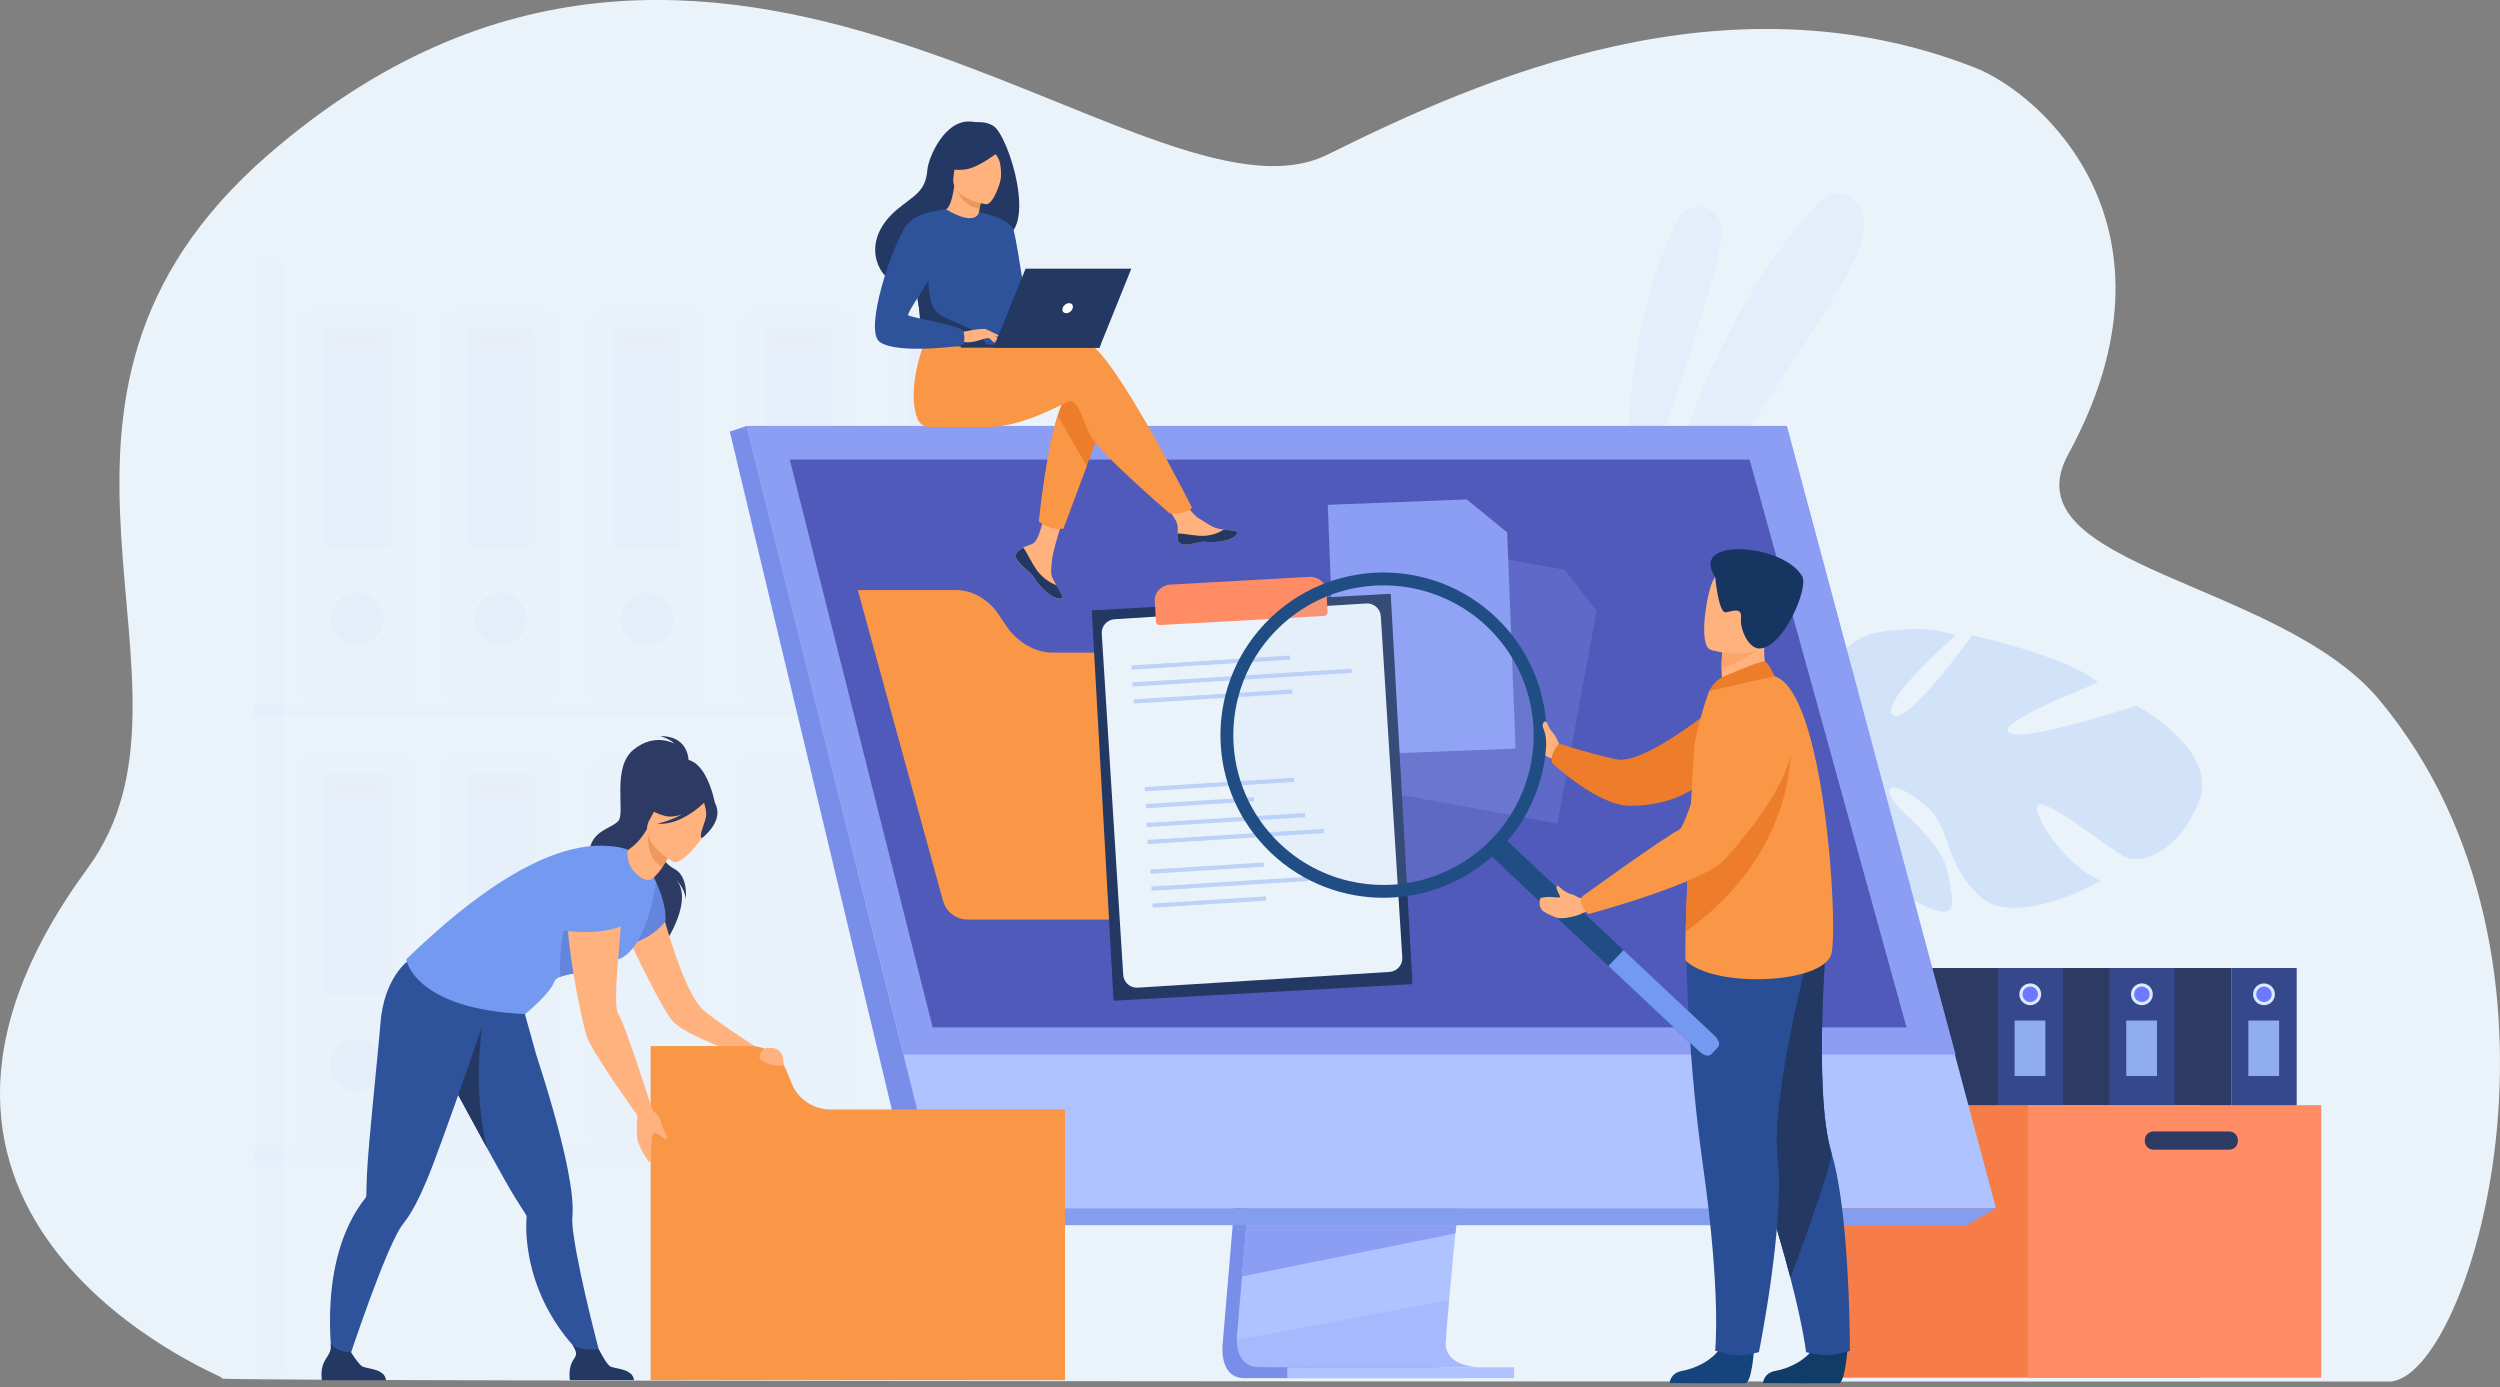
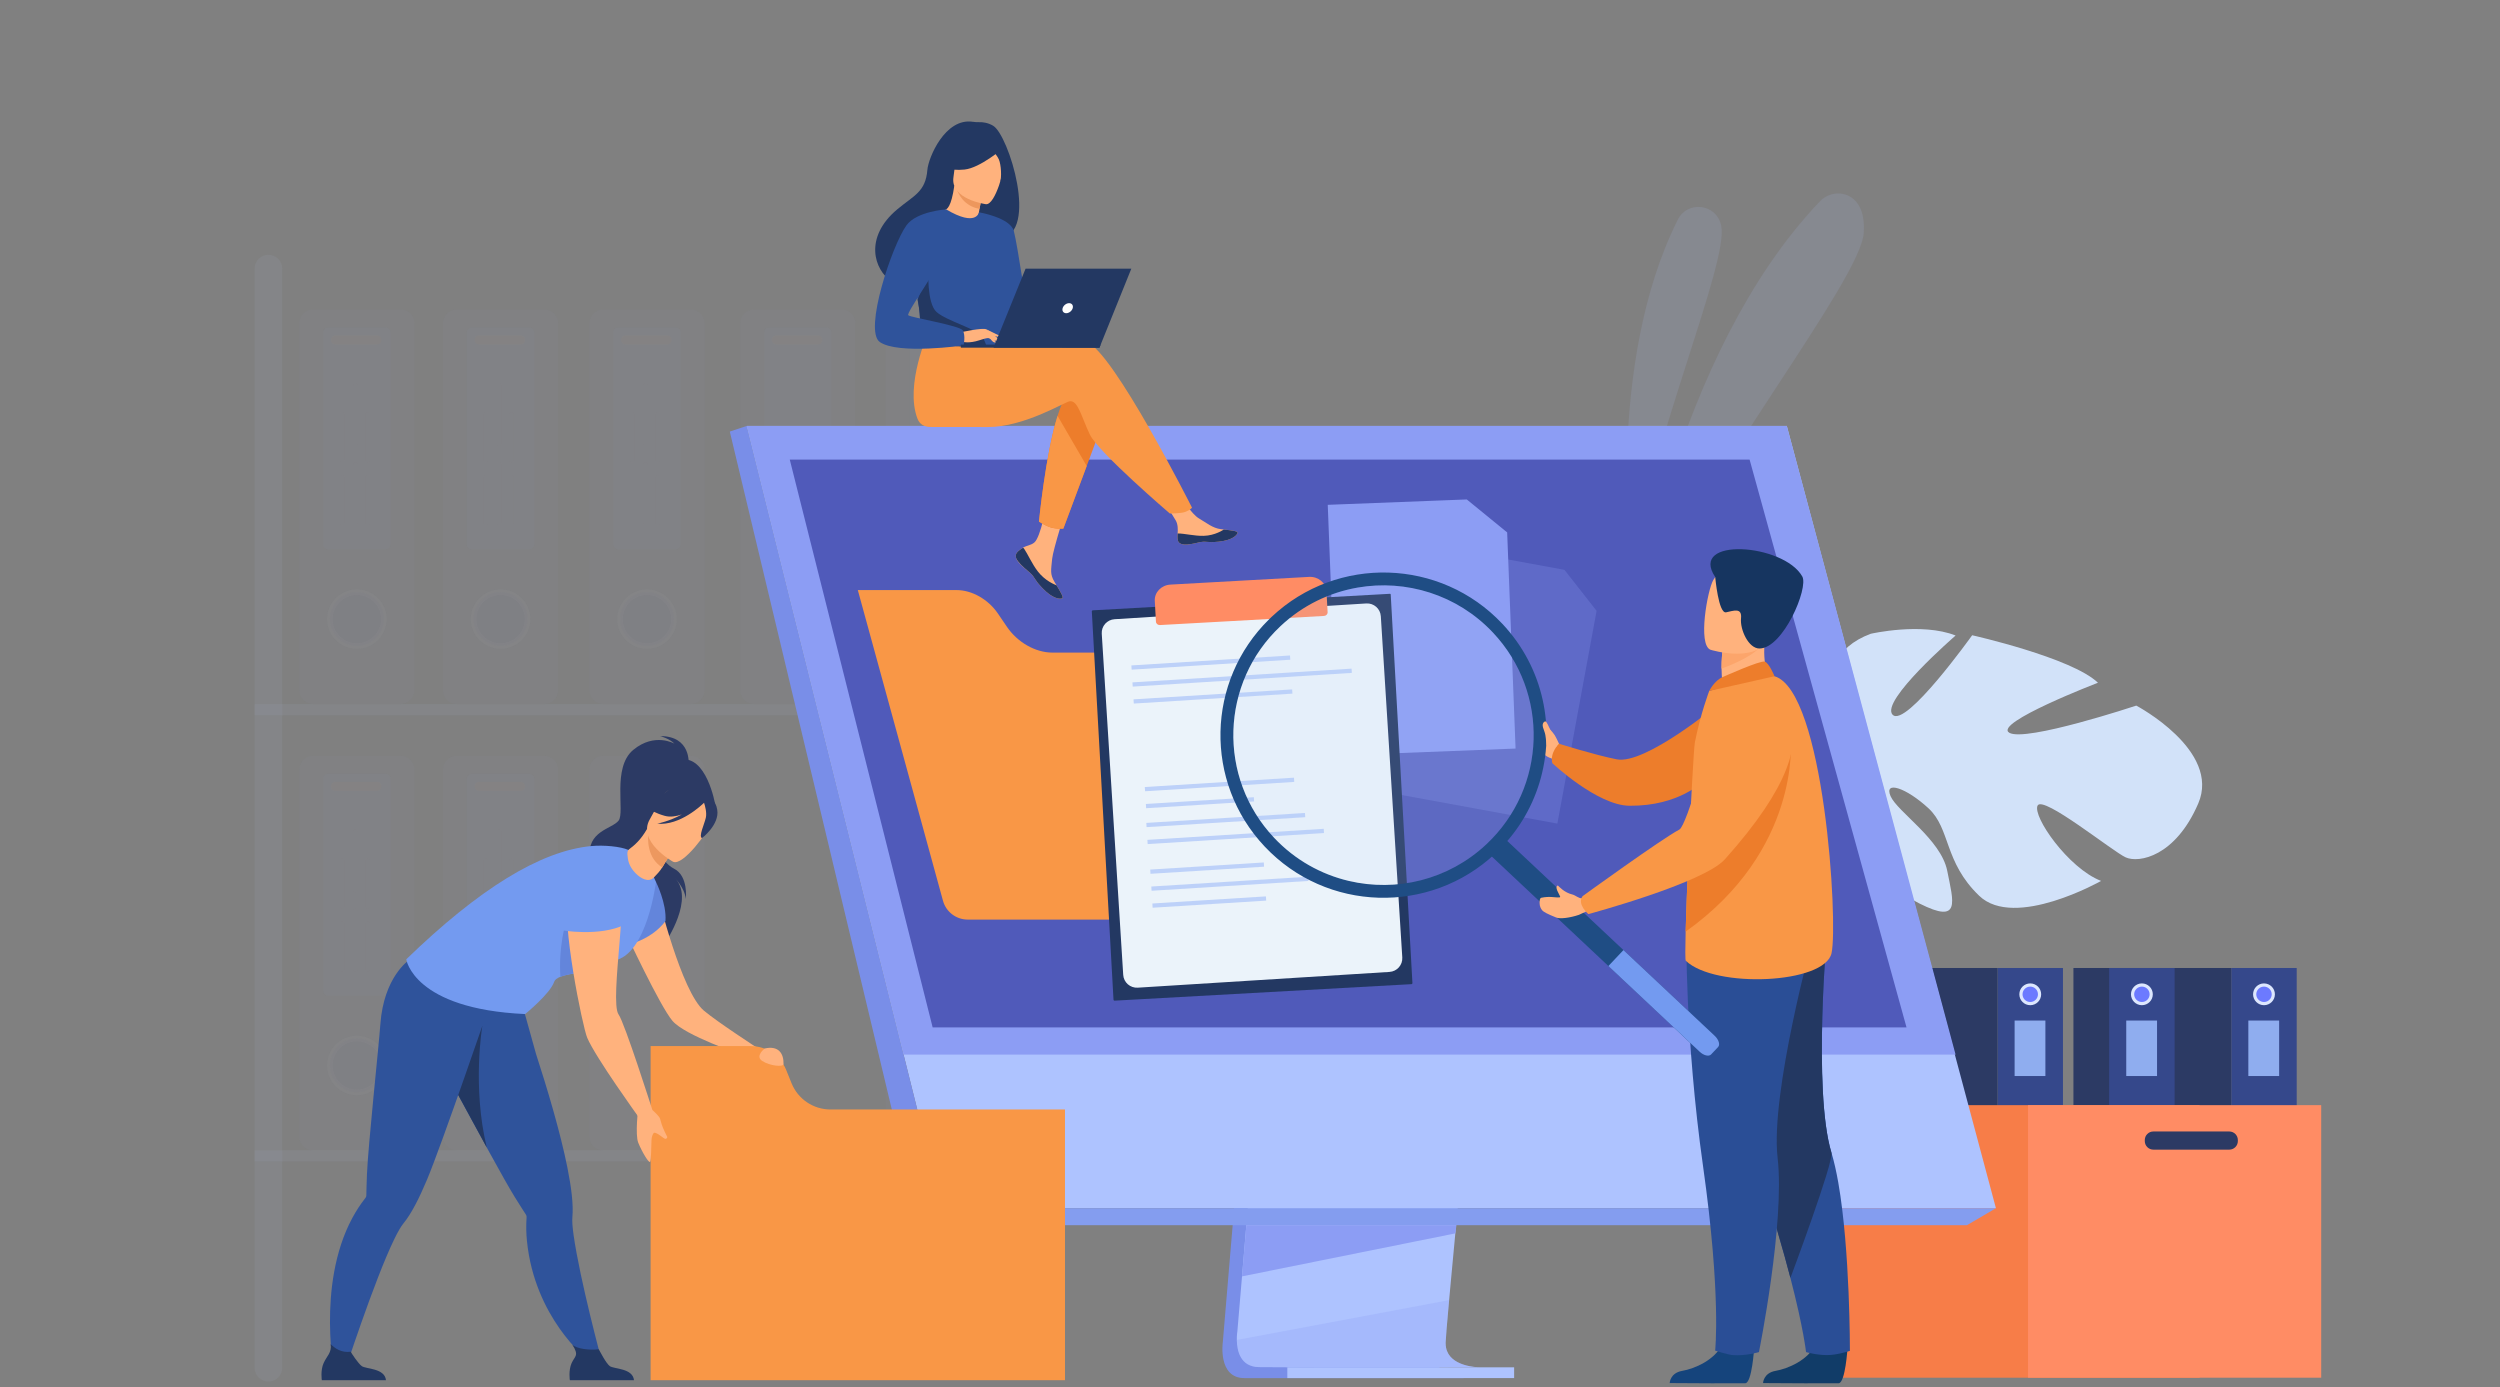
<svg xmlns="http://www.w3.org/2000/svg" width="620" height="344" viewBox="0 0 620 344" fill="none">
  <rect x="0" y="0" width="620" height="344" fill="#808080" stroke="none" />
  <g clip-path="url(#clip0)">
-     <path d="M592.42 342.625C558.876 342.625 55.306 342.745 55.022 341.871L54.974 341.761C54.974 341.761 54.927 341.653 54.927 341.598C54.741 341.163 -42.043 302.276 21.754 215.293C55.19 169.707 -4.5 99.914 66.566 38.331C177.927 -58.172 284.201 60.692 329.248 38.331C367.112 19.535 427.959 -7.398 489.723 16.753C506.693 23.391 543.445 56.679 512.926 112.661C497.677 140.633 565.342 143.88 590.096 173.6C644.001 238.323 612.48 342.625 592.42 342.625Z" fill="#EBF3FA" />
    <g opacity="0.5">
      <g opacity="0.5">
        <path opacity="0.5" d="M404.496 141.486C404.496 141.486 398.03 90.389 416.114 54.44C418.519 49.662 425.627 50.554 426.815 55.767C426.835 55.854 426.855 55.942 426.872 56.029C428.755 64.963 409.551 109.398 404.496 141.486Z" fill="#AEC3FF" />
      </g>
      <g opacity="0.5">
        <path opacity="0.5" d="M404.947 156.461C404.947 156.461 414.842 88.125 451.365 49.903C453.591 47.572 457.326 47.286 459.743 49.422C461.317 50.812 462.492 53.303 462.218 57.715C461.49 69.482 422.286 118.238 404.947 156.461Z" fill="#AEC3FF" />
      </g>
    </g>
    <g opacity="0.4">
      <g opacity="0.4">
        <g opacity="0.4">
          <path opacity="0.4" d="M77.667 174.608H99.336C101.244 174.608 102.79 173.066 102.79 171.163V80.188C102.79 78.285 101.244 76.743 99.336 76.743H77.667C75.76 76.743 74.213 78.285 74.213 80.188V171.166C74.216 173.066 75.76 174.608 77.667 174.608Z" fill="#8C9DF4" />
        </g>
        <g opacity="0.4">
          <path opacity="0.4" d="M95.2 153.501C95.2 149.811 92.2 146.821 88.503 146.821C84.803 146.821 81.806 149.813 81.806 153.501C81.806 157.192 84.806 160.181 88.503 160.181C92.203 160.181 95.2 157.192 95.2 153.501Z" fill="#505ABA" />
        </g>
        <g opacity="0.4">
          <path opacity="0.4" d="M88.503 160.928C84.419 160.928 81.096 157.613 81.096 153.539C81.096 149.465 84.419 146.15 88.503 146.15C92.587 146.15 95.91 149.465 95.91 153.539C95.91 157.613 92.587 160.928 88.503 160.928ZM88.503 147.568C85.2 147.568 82.514 150.247 82.514 153.542C82.514 156.837 85.2 159.516 88.503 159.516C91.806 159.516 94.492 156.837 94.492 153.542C94.492 150.247 91.806 147.568 88.503 147.568Z" fill="white" />
        </g>
        <g opacity="0.4">
          <path opacity="0.4" d="M81.407 136.233H95.591C96.296 136.233 96.866 135.662 96.866 134.961V82.494C96.866 81.791 96.294 81.222 95.591 81.222H81.407C80.702 81.222 80.132 81.793 80.132 82.494V134.958C80.132 135.662 80.702 136.233 81.407 136.233Z" fill="#AEC3FF" />
        </g>
        <g opacity="0.4">
          <path opacity="0.4" d="M83.109 85.419H93.551C94.11 85.419 94.567 84.966 94.567 84.405V84.225C94.567 83.664 94.113 83.21 93.551 83.21H83.109C82.549 83.21 82.092 83.664 82.092 84.225V84.405C82.092 84.966 82.547 85.419 83.109 85.419Z" fill="#F99746" />
        </g>
        <g opacity="0.4">
          <g opacity="0.4">
            <path opacity="0.4" d="M90.636 118.368V129.708C90.636 130.014 90.885 130.259 91.189 130.259C91.495 130.259 91.741 130.011 91.741 129.708V118.368C91.741 118.063 91.492 117.818 91.189 117.818C90.885 117.818 90.636 118.066 90.636 118.368Z" fill="#505ABA" />
          </g>
          <g opacity="0.4">
            <path opacity="0.4" d="M90.636 102.77V114.109C90.636 114.415 90.885 114.66 91.189 114.66C91.495 114.66 91.741 114.412 91.741 114.109V102.77C91.741 102.464 91.492 102.219 91.189 102.219C90.885 102.219 90.636 102.464 90.636 102.77Z" fill="#505ABA" />
          </g>
          <g opacity="0.4">
            <path opacity="0.4" d="M84.296 118.368V129.708C84.296 130.014 84.545 130.259 84.848 130.259C85.155 130.259 85.401 130.011 85.401 129.708V118.368C85.401 118.063 85.152 117.818 84.848 117.818C84.542 117.818 84.296 118.066 84.296 118.368Z" fill="#505ABA" />
          </g>
          <g opacity="0.4">
            <path opacity="0.4" d="M84.296 102.77V114.109C84.296 114.415 84.545 114.66 84.848 114.66C85.155 114.66 85.401 114.412 85.401 114.109V102.77C85.401 102.464 85.152 102.219 84.848 102.219C84.542 102.219 84.296 102.464 84.296 102.77Z" fill="#505ABA" />
          </g>
          <g opacity="0.4">
            <path opacity="0.4" d="M87.594 115.169V129.708C87.594 130.013 87.843 130.259 88.147 130.259C88.453 130.259 88.699 130.011 88.699 129.708V115.169C88.699 114.863 88.45 114.618 88.147 114.618C87.843 114.618 87.594 114.866 87.594 115.169Z" fill="#505ABA" />
          </g>
          <g opacity="0.4">
            <path opacity="0.4" d="M87.594 95.556V110.096C87.594 110.401 87.843 110.647 88.147 110.647C88.453 110.647 88.699 110.399 88.699 110.096V95.556C88.699 95.251 88.45 95.006 88.147 95.006C87.843 95.006 87.594 95.254 87.594 95.556Z" fill="#505ABA" />
          </g>
        </g>
      </g>
      <g opacity="0.4">
        <g opacity="0.4">
          <path opacity="0.4" d="M113.304 174.608H134.976C136.883 174.608 138.43 173.066 138.43 171.163V80.188C138.43 78.285 136.883 76.743 134.976 76.743H113.304C111.397 76.743 109.851 78.285 109.851 80.188V171.166C109.853 173.066 111.399 174.608 113.304 174.608Z" fill="#8C9DF4" />
        </g>
        <g opacity="0.4">
          <path opacity="0.4" d="M130.837 153.501C130.837 149.811 127.837 146.821 124.14 146.821C120.44 146.821 117.443 149.813 117.443 153.501C117.443 157.192 120.443 160.181 124.14 160.181C127.84 160.181 130.837 157.192 130.837 153.501Z" fill="#505ABA" />
        </g>
        <g opacity="0.4">
          <path opacity="0.4" d="M124.14 160.928C120.056 160.928 116.733 157.613 116.733 153.539C116.733 149.465 120.056 146.15 124.14 146.15C128.224 146.15 131.547 149.465 131.547 153.539C131.547 157.613 128.224 160.928 124.14 160.928ZM124.14 147.568C120.837 147.568 118.151 150.247 118.151 153.542C118.151 156.837 120.837 159.516 124.14 159.516C127.441 159.516 130.129 156.837 130.129 153.542C130.129 150.247 127.443 147.568 124.14 147.568Z" fill="white" />
        </g>
        <g opacity="0.4">
          <path opacity="0.4" d="M117.044 136.233H131.228C131.934 136.233 132.503 135.662 132.503 134.961V82.494C132.503 81.791 131.931 81.222 131.228 81.222H117.044C116.339 81.222 115.769 81.793 115.769 82.494V134.958C115.769 135.662 116.339 136.233 117.044 136.233Z" fill="#AEC3FF" />
        </g>
        <g opacity="0.4">
          <path opacity="0.4" d="M118.746 85.419H129.188C129.75 85.419 130.204 84.966 130.204 84.405V84.225C130.204 83.664 129.75 83.21 129.188 83.21H118.746C118.184 83.21 117.729 83.664 117.729 84.225V84.405C117.729 84.966 118.184 85.419 118.746 85.419Z" fill="#F99746" />
        </g>
        <g opacity="0.4">
          <g opacity="0.4">
            <path opacity="0.4" d="M126.274 118.368V129.708C126.274 130.014 126.522 130.259 126.826 130.259C127.132 130.259 127.378 130.011 127.378 129.708V118.368C127.378 118.063 127.129 117.818 126.826 117.818C126.522 117.818 126.274 118.066 126.274 118.368Z" fill="#505ABA" />
          </g>
          <g opacity="0.4">
            <path opacity="0.4" d="M126.274 102.77V114.109C126.274 114.415 126.522 114.66 126.826 114.66C127.132 114.66 127.378 114.412 127.378 114.109V102.77C127.378 102.464 127.129 102.219 126.826 102.219C126.522 102.219 126.274 102.464 126.274 102.77Z" fill="#505ABA" />
          </g>
          <g opacity="0.4">
            <path opacity="0.4" d="M119.933 118.368V129.708C119.933 130.014 120.182 130.259 120.485 130.259C120.792 130.259 121.038 130.011 121.038 129.708V118.368C121.038 118.063 120.789 117.818 120.485 117.818C120.179 117.818 119.933 118.066 119.933 118.368Z" fill="#505ABA" />
          </g>
          <g opacity="0.4">
            <path opacity="0.4" d="M119.933 102.77V114.109C119.933 114.415 120.182 114.66 120.485 114.66C120.792 114.66 121.038 114.412 121.038 114.109V102.77C121.038 102.464 120.789 102.219 120.485 102.219C120.179 102.219 119.933 102.464 119.933 102.77Z" fill="#505ABA" />
          </g>
          <g opacity="0.4">
            <path opacity="0.4" d="M123.231 115.169V129.708C123.231 130.013 123.48 130.259 123.784 130.259C124.09 130.259 124.336 130.011 124.336 129.708V115.169C124.336 114.863 124.087 114.618 123.784 114.618C123.48 114.618 123.231 114.866 123.231 115.169Z" fill="#505ABA" />
          </g>
          <g opacity="0.4">
            <path opacity="0.4" d="M123.231 95.556V110.096C123.231 110.401 123.48 110.647 123.784 110.647C124.09 110.647 124.336 110.399 124.336 110.096V95.556C124.336 95.251 124.087 95.006 123.784 95.006C123.48 95.006 123.231 95.254 123.231 95.556Z" fill="#505ABA" />
          </g>
        </g>
      </g>
      <g opacity="0.4">
        <g opacity="0.4">
          <path opacity="0.4" d="M149.622 174.608H171.293C173.201 174.608 174.747 173.066 174.747 171.163V80.188C174.747 78.285 173.201 76.743 171.293 76.743H149.622C147.714 76.743 146.168 78.285 146.168 80.188V171.166C146.17 173.066 147.717 174.608 149.622 174.608Z" fill="#8C9DF4" />
        </g>
        <g opacity="0.4">
          <path opacity="0.4" d="M167.157 153.501C167.157 149.811 164.157 146.821 160.46 146.821C156.76 146.821 153.763 149.813 153.763 153.501C153.763 157.192 156.763 160.181 160.46 160.181C164.157 160.181 167.157 157.192 167.157 153.501Z" fill="#505ABA" />
        </g>
        <g opacity="0.4">
          <path opacity="0.4" d="M160.457 160.928C156.374 160.928 153.05 157.613 153.05 153.539C153.05 149.465 156.374 146.15 160.457 146.15C164.541 146.15 167.864 149.465 167.864 153.539C167.864 157.613 164.541 160.928 160.457 160.928ZM160.457 147.568C157.154 147.568 154.468 150.247 154.468 153.542C154.468 156.837 157.154 159.516 160.457 159.516C163.761 159.516 166.446 156.837 166.446 153.542C166.446 150.247 163.761 147.568 160.457 147.568Z" fill="white" />
        </g>
        <g opacity="0.4">
          <path opacity="0.4" d="M153.362 136.233H167.546C168.251 136.233 168.821 135.662 168.821 134.961V82.494C168.821 81.791 168.248 81.222 167.546 81.222H153.362C152.656 81.222 152.086 81.793 152.086 82.494V134.958C152.086 135.662 152.659 136.233 153.362 136.233Z" fill="#AEC3FF" />
        </g>
        <g opacity="0.4">
          <path opacity="0.4" d="M155.063 85.419H165.505C166.065 85.419 166.522 84.966 166.522 84.405V84.225C166.522 83.664 166.067 83.21 165.505 83.21H155.063C154.501 83.21 154.047 83.664 154.047 84.225V84.405C154.049 84.966 154.504 85.419 155.063 85.419Z" fill="#F99746" />
        </g>
        <g opacity="0.4">
          <g opacity="0.4">
            <path opacity="0.4" d="M162.593 118.368V129.708C162.593 130.014 162.842 130.259 163.146 130.259C163.452 130.259 163.698 130.011 163.698 129.708V118.368C163.698 118.063 163.449 117.818 163.146 117.818C162.839 117.818 162.593 118.066 162.593 118.368Z" fill="#505ABA" />
          </g>
          <g opacity="0.4">
            <path opacity="0.4" d="M162.593 102.77V114.109C162.593 114.415 162.842 114.66 163.146 114.66C163.452 114.66 163.698 114.412 163.698 114.109V102.77C163.698 102.464 163.449 102.219 163.146 102.219C162.839 102.219 162.593 102.464 162.593 102.77Z" fill="#505ABA" />
          </g>
          <g opacity="0.4">
-             <path opacity="0.4" d="M156.251 118.368V129.708C156.251 130.014 156.499 130.259 156.803 130.259C157.109 130.259 157.355 130.011 157.355 129.708V118.368C157.355 118.063 157.107 117.818 156.803 117.818C156.499 117.818 156.251 118.066 156.251 118.368Z" fill="#505ABA" />
-           </g>
+             </g>
          <g opacity="0.4">
            <path opacity="0.4" d="M156.251 102.77V114.109C156.251 114.415 156.499 114.66 156.803 114.66C157.109 114.66 157.355 114.412 157.355 114.109V102.77C157.355 102.464 157.107 102.219 156.803 102.219C156.499 102.219 156.251 102.464 156.251 102.77Z" fill="#505ABA" />
          </g>
          <g opacity="0.4">
            <path opacity="0.4" d="M159.551 115.169V129.708C159.551 130.013 159.8 130.259 160.103 130.259C160.41 130.259 160.656 130.011 160.656 129.708V115.169C160.656 114.863 160.407 114.618 160.103 114.618C159.797 114.618 159.551 114.866 159.551 115.169Z" fill="#505ABA" />
          </g>
          <g opacity="0.4">
            <path opacity="0.4" d="M159.551 95.556V110.096C159.551 110.401 159.8 110.647 160.103 110.647C160.41 110.647 160.656 110.399 160.656 110.096V95.556C160.656 95.251 160.407 95.006 160.103 95.006C159.797 95.006 159.551 95.254 159.551 95.556Z" fill="#505ABA" />
          </g>
        </g>
      </g>
      <g opacity="0.4">
        <g opacity="0.4">
          <path opacity="0.4" d="M187.023 174.608H208.695C210.602 174.608 212.146 173.066 212.146 171.163V80.188C212.146 78.285 210.6 76.743 208.695 76.743H187.023C185.116 76.743 183.57 78.285 183.57 80.188V171.166C183.572 173.066 185.118 174.608 187.023 174.608Z" fill="#8C9DF4" />
        </g>
        <g opacity="0.4">
          <path opacity="0.4" d="M190.763 136.233H204.947C205.653 136.233 206.222 135.662 206.222 134.961V82.494C206.222 81.791 205.65 81.222 204.947 81.222H190.763C190.058 81.222 189.488 81.793 189.488 82.494V134.958C189.488 135.662 190.058 136.233 190.763 136.233Z" fill="#AEC3FF" />
        </g>
        <g opacity="0.4">
          <path opacity="0.4" d="M192.465 85.419H202.907C203.469 85.419 203.923 84.966 203.923 84.405V84.225C203.923 83.664 203.469 83.21 202.907 83.21H192.465C191.903 83.21 191.448 83.664 191.448 84.225V84.405C191.448 84.966 191.903 85.419 192.465 85.419Z" fill="#F99746" />
        </g>
      </g>
      <g opacity="0.4">
        <g opacity="0.4">
          <path opacity="0.4" d="M223.117 174.608H244.786C246.694 174.608 248.24 173.066 248.24 171.163V80.188C248.24 78.285 246.694 76.743 244.786 76.743H223.117C221.21 76.743 219.663 78.285 219.663 80.188V171.166C219.666 173.066 221.212 174.608 223.117 174.608Z" fill="#8C9DF4" />
        </g>
        <g opacity="0.4">
          <path opacity="0.4" d="M226.857 136.233H241.041C241.747 136.233 242.316 135.662 242.316 134.961V82.494C242.316 81.791 241.747 81.222 241.041 81.222H226.857C226.152 81.222 225.582 81.793 225.582 82.494V134.958C225.582 135.662 226.152 136.233 226.857 136.233Z" fill="#AEC3FF" />
        </g>
        <g opacity="0.4">
          <path opacity="0.4" d="M228.559 85.419H239.001C239.56 85.419 240.017 84.966 240.017 84.405V84.225C240.017 83.664 239.563 83.21 239.001 83.21H228.559C227.997 83.21 227.542 83.664 227.542 84.225V84.405C227.542 84.966 227.999 85.419 228.559 85.419Z" fill="#F99746" />
        </g>
      </g>
      <g opacity="0.4">
        <g opacity="0.4">
          <path opacity="0.4" d="M77.667 285.303H99.336C101.244 285.303 102.79 283.76 102.79 281.858V190.88C102.79 188.978 101.244 187.438 99.336 187.438H77.667C75.76 187.438 74.213 188.98 74.213 190.88V281.858C74.216 283.76 75.76 285.303 77.667 285.303Z" fill="#8C9DF4" />
        </g>
        <g opacity="0.4">
          <path opacity="0.4" d="M88.503 270.876C92.201 270.876 95.2 267.885 95.2 264.196C95.2 260.507 92.201 257.516 88.503 257.516C84.805 257.516 81.806 260.507 81.806 264.196C81.806 267.885 84.805 270.876 88.503 270.876Z" fill="#505ABA" />
        </g>
        <g opacity="0.4">
          <path opacity="0.4" d="M88.503 271.622C84.419 271.622 81.096 268.307 81.096 264.234C81.096 260.16 84.419 256.845 88.503 256.845C92.587 256.845 95.91 260.16 95.91 264.234C95.91 268.307 92.587 271.622 88.503 271.622ZM88.503 258.26C85.2 258.26 82.514 260.939 82.514 264.234C82.514 267.529 85.2 270.208 88.503 270.208C91.806 270.208 94.492 267.529 94.492 264.234C94.492 260.941 91.806 258.26 88.503 258.26Z" fill="white" />
        </g>
        <g opacity="0.4">
          <path opacity="0.4" d="M81.407 246.925H95.591C96.296 246.925 96.866 246.354 96.866 245.653V193.189C96.866 192.485 96.294 191.917 95.591 191.917H81.407C80.702 191.917 80.132 192.488 80.132 193.189V245.653C80.132 246.357 80.702 246.925 81.407 246.925Z" fill="#AEC3FF" />
        </g>
        <g opacity="0.4">
          <path opacity="0.4" d="M83.109 196.113H93.551C94.11 196.113 94.567 195.66 94.567 195.099V194.919C94.567 194.358 94.113 193.905 93.551 193.905H83.109C82.549 193.905 82.092 194.358 82.092 194.919V195.099C82.092 195.66 82.547 196.113 83.109 196.113Z" fill="#F99746" />
        </g>
        <g opacity="0.4">
          <g opacity="0.4">
            <path opacity="0.4" d="M90.636 229.063V240.402C90.636 240.708 90.885 240.953 91.189 240.953C91.495 240.953 91.741 240.705 91.741 240.402V229.063C91.741 228.757 91.492 228.512 91.189 228.512C90.885 228.512 90.636 228.757 90.636 229.063Z" fill="#505ABA" />
          </g>
          <g opacity="0.4">
            <path opacity="0.4" d="M90.636 213.464V224.804C90.636 225.109 90.885 225.355 91.189 225.355C91.495 225.355 91.741 225.107 91.741 224.804V213.464C91.741 213.159 91.492 212.914 91.189 212.914C90.885 212.911 90.636 213.159 90.636 213.464Z" fill="#505ABA" />
          </g>
          <g opacity="0.4">
            <path opacity="0.4" d="M84.296 229.063V240.402C84.296 240.708 84.545 240.953 84.848 240.953C85.155 240.953 85.401 240.705 85.401 240.402V229.063C85.401 228.757 85.152 228.512 84.848 228.512C84.542 228.512 84.296 228.757 84.296 229.063Z" fill="#505ABA" />
          </g>
          <g opacity="0.4">
            <path opacity="0.4" d="M84.296 213.464V224.804C84.296 225.109 84.545 225.355 84.848 225.355C85.155 225.355 85.401 225.107 85.401 224.804V213.464C85.401 213.159 85.152 212.914 84.848 212.914C84.542 212.911 84.296 213.159 84.296 213.464Z" fill="#505ABA" />
          </g>
          <g opacity="0.4">
            <path opacity="0.4" d="M87.594 225.863V240.403C87.594 240.708 87.843 240.953 88.147 240.953C88.453 240.953 88.699 240.705 88.699 240.403V225.863C88.699 225.558 88.45 225.312 88.147 225.312C87.843 225.312 87.594 225.558 87.594 225.863Z" fill="#505ABA" />
          </g>
          <g opacity="0.4">
            <path opacity="0.4" d="M87.594 206.251V220.79C87.594 221.096 87.843 221.341 88.147 221.341C88.453 221.341 88.699 221.093 88.699 220.79V206.251C88.699 205.946 88.45 205.7 88.147 205.7C87.843 205.7 87.594 205.946 87.594 206.251Z" fill="#505ABA" />
          </g>
        </g>
      </g>
      <g opacity="0.4">
        <g opacity="0.4">
          <path opacity="0.4" d="M113.304 285.303H134.976C136.883 285.303 138.43 283.76 138.43 281.858V190.88C138.43 188.978 136.883 187.438 134.976 187.438H113.304C111.397 187.438 109.851 188.98 109.851 190.88V281.858C109.853 283.76 111.399 285.303 113.304 285.303Z" fill="#8C9DF4" />
        </g>
        <g opacity="0.4">
          <path opacity="0.4" d="M130.837 264.196C130.837 260.505 127.837 257.516 124.14 257.516C120.44 257.516 117.443 260.508 117.443 264.196C117.443 267.887 120.443 270.876 124.14 270.876C127.84 270.876 130.837 267.884 130.837 264.196Z" fill="#505ABA" />
        </g>
        <g opacity="0.4">
          <path opacity="0.4" d="M124.14 271.622C120.056 271.622 116.733 268.307 116.733 264.234C116.733 260.16 120.056 256.845 124.14 256.845C128.224 256.845 131.547 260.16 131.547 264.234C131.547 268.307 128.224 271.622 124.14 271.622ZM124.14 258.26C120.837 258.26 118.151 260.939 118.151 264.234C118.151 267.529 120.837 270.208 124.14 270.208C127.441 270.208 130.129 267.529 130.129 264.234C130.129 260.941 127.443 258.26 124.14 258.26Z" fill="white" />
        </g>
        <g opacity="0.4">
          <path opacity="0.4" d="M117.044 246.925H131.228C131.934 246.925 132.503 246.354 132.503 245.653V193.189C132.503 192.485 131.931 191.917 131.228 191.917H117.044C116.339 191.917 115.769 192.488 115.769 193.189V245.653C115.769 246.357 116.339 246.925 117.044 246.925Z" fill="#AEC3FF" />
        </g>
        <g opacity="0.4">
          <path opacity="0.4" d="M118.746 196.113H129.188C129.75 196.113 130.204 195.66 130.204 195.099V194.919C130.204 194.358 129.75 193.905 129.188 193.905H118.746C118.184 193.905 117.729 194.358 117.729 194.919V195.099C117.729 195.66 118.184 196.113 118.746 196.113Z" fill="#F99746" />
        </g>
        <g opacity="0.4">
          <g opacity="0.4">
            <path opacity="0.4" d="M126.274 229.063V240.402C126.274 240.708 126.522 240.953 126.826 240.953C127.132 240.953 127.378 240.705 127.378 240.402V229.063C127.378 228.757 127.129 228.512 126.826 228.512C126.522 228.512 126.274 228.757 126.274 229.063Z" fill="#505ABA" />
          </g>
          <g opacity="0.4">
            <path opacity="0.4" d="M126.274 213.464V224.804C126.274 225.109 126.522 225.355 126.826 225.355C127.132 225.355 127.378 225.107 127.378 224.804V213.464C127.378 213.159 127.129 212.914 126.826 212.914C126.522 212.911 126.274 213.159 126.274 213.464Z" fill="#505ABA" />
          </g>
          <g opacity="0.4">
            <path opacity="0.4" d="M119.933 229.063V240.402C119.933 240.708 120.182 240.953 120.485 240.953C120.792 240.953 121.038 240.705 121.038 240.402V229.063C121.038 228.757 120.789 228.512 120.485 228.512C120.179 228.512 119.933 228.757 119.933 229.063Z" fill="#505ABA" />
          </g>
          <g opacity="0.4">
            <path opacity="0.4" d="M119.933 213.464V224.804C119.933 225.109 120.182 225.355 120.485 225.355C120.792 225.355 121.038 225.107 121.038 224.804V213.464C121.038 213.159 120.789 212.914 120.485 212.914C120.179 212.911 119.933 213.159 119.933 213.464Z" fill="#505ABA" />
          </g>
          <g opacity="0.4">
            <path opacity="0.4" d="M123.231 225.863V240.403C123.231 240.708 123.48 240.953 123.784 240.953C124.09 240.953 124.336 240.705 124.336 240.403V225.863C124.336 225.558 124.087 225.312 123.784 225.312C123.48 225.312 123.231 225.558 123.231 225.863Z" fill="#505ABA" />
          </g>
          <g opacity="0.4">
            <path opacity="0.4" d="M123.231 206.251V220.79C123.231 221.096 123.48 221.341 123.784 221.341C124.09 221.341 124.336 221.093 124.336 220.79V206.251C124.336 205.946 124.087 205.7 123.784 205.7C123.48 205.7 123.231 205.946 123.231 206.251Z" fill="#505ABA" />
          </g>
        </g>
      </g>
      <g opacity="0.4">
        <g opacity="0.4">
          <path opacity="0.4" d="M149.622 285.303H171.293C173.201 285.303 174.747 283.76 174.747 281.858V190.88C174.747 188.978 173.201 187.438 171.293 187.438H149.622C147.714 187.438 146.168 188.98 146.168 190.88V281.858C146.17 283.76 147.717 285.303 149.622 285.303Z" fill="#8C9DF4" />
        </g>
      </g>
      <g opacity="0.4">
        <g opacity="0.4">
-           <path opacity="0.4" d="M187.023 285.303H208.695C210.602 285.303 212.146 283.76 212.146 281.858V190.88C212.146 188.978 210.6 187.438 208.695 187.438H187.023C185.116 187.438 183.57 188.98 183.57 190.88V281.858C183.572 283.76 185.118 285.303 187.023 285.303Z" fill="#8C9DF4" />
-         </g>
+           </g>
      </g>
      <g opacity="0.4">
        <g opacity="0.4">
          <path opacity="0.4" d="M223.117 285.303H244.786C246.694 285.303 248.24 283.76 248.24 281.858V190.88C248.24 188.978 246.694 187.438 244.786 187.438H223.117C221.21 187.438 219.663 188.98 219.663 190.88V281.858C219.666 283.76 221.212 285.303 223.117 285.303Z" fill="#8C9DF4" />
        </g>
      </g>
      <g opacity="0.4">
        <path opacity="0.4" d="M66.57 342.632C64.673 342.632 63.134 341.097 63.134 339.204V66.615C63.134 64.723 64.673 63.188 66.57 63.188C68.468 63.188 70.007 64.723 70.007 66.615V339.204C70.007 341.097 68.468 342.632 66.57 342.632Z" fill="#BDD1F9" />
      </g>
      <g opacity="0.4">
        <path opacity="0.4" d="M63.136 177.374L261.637 177.374V174.622L63.136 174.622V177.374Z" fill="#BDD1F9" />
      </g>
      <g opacity="0.4">
        <path opacity="0.4" d="M63.137 288.012H273.963V285.26H63.137V288.012Z" fill="#BDD1F9" />
      </g>
    </g>
    <path d="M484.992 157.608C484.992 157.608 466.119 173.95 469.384 177.265C472.65 180.58 489.098 157.542 489.098 157.542C489.098 157.542 513.809 163.093 520.292 169.318C520.292 169.318 494.304 179.303 498.287 181.714C502.27 184.125 529.795 174.989 529.795 174.989C529.795 174.989 550.834 186.093 545.167 199.265C539.501 212.438 530.438 214.1 527.182 212.633C523.927 211.163 506.666 197.16 505.325 199.776C503.985 202.393 512.893 215.315 521.075 218.469C521.075 218.469 499.655 230.593 490.86 222.172C482.065 213.752 483.784 205.552 478.255 200.447C472.725 195.342 467.165 193.524 468.855 197.433C470.544 201.341 481.355 208.151 482.908 215.943C484.462 223.735 486.339 229.263 476.071 224.09C465.803 218.92 450.843 205.264 453.054 195.98C453.15 195.575 453.242 195.189 453.33 194.819C453.077 195.53 453.054 195.98 453.054 195.98C450.672 195.64 444.638 198.231 440.188 200.362C439.478 200.763 438.446 201.276 436.998 201.937C436.37 202.257 435.858 202.52 435.504 202.708C426.22 208.021 417.214 222.743 417.214 222.743L414.925 221.757C421.481 204.926 437.64 199.611 437.64 199.611C449.392 194.558 455.266 186.696 455.266 186.696C455.266 186.696 445.813 163.787 463.965 157.172C463.963 157.172 476.583 154.275 484.992 157.608Z" fill="#D2E2F9" />
    <path d="M553.352 292.297H569.584V240.063H553.352V292.297Z" fill="#35488B" />
    <path d="M514.209 292.297H553.353V240.063H514.209V292.297Z" fill="#2C3A64" />
    <path d="M564.177 246.587C564.177 245.095 562.965 243.885 561.469 243.885C559.973 243.885 558.761 245.095 558.761 246.587C558.761 248.079 559.973 249.289 561.469 249.289C562.965 249.291 564.177 248.079 564.177 246.587Z" fill="#DDE7FE" />
    <path d="M563.384 246.587C563.384 245.53 562.526 244.677 561.469 244.677C560.412 244.677 559.554 245.533 559.554 246.587C559.554 247.641 560.412 248.497 561.469 248.497C562.526 248.497 563.384 247.643 563.384 246.587Z" fill="#6C7AFF" />
    <path d="M557.59 266.855H565.226V253.096H557.59V266.855Z" fill="#8FADEF" />
    <path d="M523.072 292.297H539.304V240.063H523.072V292.297Z" fill="#35488B" />
-     <path d="M483.929 292.297H523.073V240.063H483.929V292.297Z" fill="#2C3A64" />
    <path d="M533.897 246.587C533.897 245.095 532.684 243.885 531.188 243.885C529.692 243.885 528.48 245.095 528.48 246.587C528.48 248.079 529.692 249.289 531.188 249.289C532.684 249.291 533.897 248.079 533.897 246.587Z" fill="#DDE7FE" />
    <path d="M533.103 246.587C533.103 245.53 532.245 244.677 531.188 244.677C530.132 244.677 529.273 245.533 529.273 246.587C529.273 247.641 530.132 248.497 531.188 248.497C532.245 248.497 533.103 247.643 533.103 246.587Z" fill="#6C7AFF" />
    <path d="M527.31 266.855H534.946V253.096H527.31V266.855Z" fill="#8FADEF" />
    <path d="M495.382 292.297H511.615V240.063H495.382V292.297Z" fill="#35488B" />
    <path d="M456.24 292.297H495.383V240.063H456.24V292.297Z" fill="#2C3A64" />
    <path d="M506.209 246.587C506.209 245.095 504.996 243.885 503.5 243.885C502.004 243.885 500.792 245.095 500.792 246.587C500.792 248.079 502.004 249.289 503.5 249.289C504.996 249.291 506.209 248.079 506.209 246.587Z" fill="#DDE7FE" />
    <path d="M505.415 246.587C505.415 245.53 504.557 244.677 503.5 244.677C502.444 244.677 501.585 245.533 501.585 246.587C501.585 247.641 502.444 248.497 503.5 248.497C504.557 248.497 505.415 247.643 505.415 246.587Z" fill="#6C7AFF" />
    <path d="M499.623 266.855H507.258V253.096H499.623V266.855Z" fill="#8FADEF" />
    <path d="M453.802 341.669H545.51V274.079H453.802V341.669Z" fill="#F77D48" />
    <path d="M502.946 341.669H575.658V274.079H502.946V341.669Z" fill="#FF8C64" />
    <path d="M534.03 285.112H552.865C554.032 285.112 554.986 284.161 554.986 282.997V282.724C554.986 281.56 554.032 280.608 552.865 280.608H534.03C532.863 280.608 531.909 281.56 531.909 282.724V282.997C531.911 284.161 532.865 285.112 534.03 285.112Z" fill="#2C3A64" />
    <path d="M315.661 185.743L303.259 332.839C303.259 332.839 301.959 341.755 308.608 341.773C319.539 341.798 363.023 341.773 363.023 341.773C363.023 341.773 354.795 339.918 354.895 335.741C355.013 330.819 369.391 184.353 369.391 184.353L315.661 185.743Z" fill="#798EE8" />
    <path d="M367.116 339.099C364.965 339.106 322.87 339.176 312.225 339.039C307.587 338.981 306.771 334.922 306.733 332.298C306.713 331.039 306.874 330.108 306.874 330.108L307.197 326.284L308.021 316.54L308.746 307.932L309.68 296.87L310.466 287.533L319.278 183.011L373.007 181.621C373.007 181.621 366.951 242.916 362.669 287.533C362.189 292.503 361.735 297.271 361.316 301.72C361.18 303.14 361.05 304.529 360.922 305.881C360.525 310.103 360.161 313.978 359.845 317.401C359.679 319.206 359.524 320.881 359.386 322.416C358.838 328.433 358.52 332.276 358.515 333.007C358.512 333.433 358.55 333.828 358.62 334.199C359.496 338.886 366.308 339.099 367.116 339.099Z" fill="#AEC3FF" />
    <path d="M185.178 105.637L215.389 226.677L219.525 243.254L233.594 299.632H494.989L443.13 105.637H185.178Z" fill="#AEC3FF" />
    <path d="M185.178 105.637L180.992 107.029L228.029 303.843L233.594 299.632L185.178 105.637Z" fill="#798EE8" />
    <path d="M228.029 303.843H487.815L494.989 299.632H233.594L228.029 303.843Z" fill="#849DEF" />
    <path d="M319.258 341.764H375.505V339.097H319.258V341.764Z" fill="#AEC3FF" />
    <path d="M361.205 303.843L360.917 305.881L308.018 316.54L308.744 307.932L309.09 303.843H361.205Z" fill="#8C9DF4" />
    <g opacity="0.5">
      <path opacity="0.5" d="M367.116 339.099C364.965 339.106 322.87 339.176 312.225 339.039C307.587 338.981 306.771 334.923 306.733 332.299L359.381 322.419C358.833 328.435 358.515 332.279 358.51 333.01C358.507 333.435 358.545 333.831 358.615 334.201C359.496 338.886 366.308 339.099 367.116 339.099Z" fill="#8C9DF4" />
    </g>
    <path d="M185.178 105.637H443.13L484.984 261.547H224.089L185.178 105.637Z" fill="#8C9DF4" />
    <path d="M472.818 254.792H231.297L222.665 220.495L219.327 207.225L217.964 201.814L209.094 166.569L208.634 164.733L203.946 146.103L201.847 137.768L200.058 130.654L198.597 124.856L195.864 113.989H433.903L436.907 124.856L438.509 130.654L440.474 137.768L442.776 146.103L457.956 201.021V201.023L459.239 205.675L459.839 207.836L470.315 245.748L472.818 254.792Z" fill="#505ABA" />
    <path d="M170.779 189.396C170.779 189.396 171.409 182.548 163.738 182.548C163.738 182.548 166.062 183.176 167.264 184.436C167.264 184.436 162.372 181.571 157.049 185.973C151.725 190.375 155.033 201.416 153.414 203.512C151.795 205.608 145.49 206.028 146.261 212.806C147.031 219.584 166.271 228.074 165.036 233.682C165.036 233.682 172.576 222.626 167.184 217.581C167.184 217.581 169.812 220.049 170.081 222.984C170.081 222.984 170.794 217.253 167.139 215.42C163.904 213.797 161.253 207.866 161.534 206.807C161.81 205.745 170.779 189.396 170.779 189.396Z" fill="#2C3A64" />
    <path d="M163.226 222.275C163.226 222.275 168.956 245.923 174.581 250.653C177.962 253.495 188.017 260.015 188.017 260.015L183.836 261.529C183.836 261.529 169.89 256.832 166.77 253.172C163.648 249.511 155.101 231.164 155.101 231.164L163.226 222.275Z" fill="#FFB27D" />
    <path d="M196.313 268.658L194.965 265.33C193.522 261.762 190.05 259.429 186.195 259.429H161.351V275.152V342.284H264.118V275.152H205.966C201.722 275.152 197.902 272.584 196.313 268.658Z" fill="#F99746" />
    <path d="M109.366 263.823C109.416 263.913 109.469 264.006 109.524 264.101C110.779 266.274 113.656 271.602 116.823 277.433C118.322 280.2 119.891 283.079 121.379 285.788C123.944 290.463 126.279 294.629 127.639 296.828C129.025 299.066 130.044 300.638 130.455 301.267C130.458 301.269 130.458 301.269 130.458 301.269C130.581 301.462 130.608 301.69 130.593 301.918C130.45 303.891 130.49 305.851 130.684 307.782C132.594 326.748 145.417 336.913 145.417 336.913L149.23 337.474C149.23 337.474 143.836 317.536 142.245 306.264C141.976 304.354 141.858 302.807 141.954 301.795C142.235 298.858 141.713 294.547 140.724 289.597C138.964 280.801 135.734 270.005 132.928 261.362C132.749 260.811 127.388 241.464 127.388 241.464C122.888 245.388 106.477 247.005 106.477 247.005C106.477 247.005 103.694 253.758 109.366 263.823Z" fill="#2F539B" />
    <path d="M157.232 342.284H141.321C141.321 342.284 140.94 339.865 141.77 338.03C142.566 336.27 143.701 336.212 141.916 333.453C142.927 334.492 146.178 334.92 148.477 334.612C148.758 335.068 150.294 338.125 151.236 338.801C152.275 339.547 156.911 339.282 157.232 342.284Z" fill="#233862" />
    <path d="M109.366 263.823C109.416 263.913 109.469 264.006 109.524 264.101C110.779 266.274 117.561 278.771 120.729 284.599C117.057 269.532 119.612 254.464 119.612 254.464L109.366 263.823Z" fill="#233862" />
    <path d="M168.607 188.432C168.71 188.016 159.519 192.575 159.054 193.091C154.745 197.861 155.972 204.085 158.439 204.145C160.021 204.183 159.714 206.807 159.714 206.807L177.337 199.371C177.337 199.371 175.216 187.027 168.607 188.432Z" fill="#2C3A64" />
    <path d="M162.686 218.722C162.686 218.722 165.367 224.065 165.033 228.405C165.033 228.405 161.8 233.497 153.412 234.787C153.412 234.787 160.623 218.72 162.686 218.722Z" fill="#6385DB" />
    <path d="M121.771 248.189L121.823 245.22C115.895 245.966 101.379 238.152 101.379 238.152C101.379 238.152 95.177 242.268 94.329 254.021C93.915 259.757 91.292 284.016 91.003 291.259C90.897 293.886 90.862 295.758 90.85 296.507C90.852 296.51 90.85 296.512 90.85 296.515C90.847 296.742 90.739 296.945 90.599 297.126C89.371 298.68 88.307 300.328 87.386 302.038C78.34 318.828 83.069 341.645 83.069 341.645L85.17 341.112C85.17 341.112 92.82 317.461 97.82 307.228C98.668 305.493 99.439 304.144 100.084 303.362C101.964 301.084 103.947 297.218 105.9 292.561C109.595 283.765 121.771 248.189 121.771 248.189Z" fill="#2F539B" />
    <path d="M95.724 342.284H79.813C79.813 342.284 79.432 339.865 80.263 338.03C81.058 336.27 82.306 335.468 82.007 333.338C83.019 334.377 84.665 335.538 86.967 335.231C87.248 335.686 88.787 338.125 89.728 338.801C90.767 339.547 95.403 339.282 95.724 342.284Z" fill="#233862" />
    <path d="M152.338 238.194C150.202 238.557 152.686 240.252 149.747 240.57C145.563 241.026 141.243 241.336 138.982 242.238C138.156 242.566 137.604 242.971 137.433 243.49C136.452 246.432 130.239 251.487 130.239 251.487C102.534 250.23 100.749 237.911 100.749 237.911C118.731 220.49 134.027 210.996 146.67 209.821C149.747 209.536 153.894 209.919 155.842 210.783C160.264 212.746 162.686 218.722 162.686 218.722C162.686 218.722 160.457 236.812 152.338 238.194Z" fill="#739AF0" />
    <path d="M149.747 240.57C145.563 241.026 141.243 241.336 138.982 242.238C138.058 228.455 144.577 218.086 144.577 218.086C144.577 218.086 148.831 235.355 149.747 240.57Z" fill="#6385DB" />
    <path d="M153.357 215.756C153.357 215.756 142.835 215.182 140.967 221.772C139.097 228.362 144.474 254.662 145.633 257.376C147.744 262.318 158.379 277.038 158.379 277.038L161.788 275.275C161.788 275.275 154.94 253.728 153.412 251.595C151.012 248.247 156.507 218.62 153.357 215.756Z" fill="#FFB27D" />
    <path d="M161.788 275.273C161.788 275.273 162.666 276.036 163.374 276.898C164.082 277.759 163.459 278.072 165.492 281.978C165.492 281.978 165.39 282.521 164.948 282.421C164.506 282.323 162.972 280.808 162.187 280.916C162.187 280.916 161.625 281.377 161.564 282.909C161.507 284.341 161.502 287.509 161.253 288.104C161.002 288.7 159.177 285.611 158.279 283.377C157.491 281.419 158.259 274.814 158.259 274.814L161.788 275.273Z" fill="#FFB27D" />
    <path d="M138.891 230.58C138.919 230.735 148.849 232.403 155.058 229.258C155.058 229.258 160.247 213.046 152.832 213.822C145.417 214.599 141.027 216.927 140.842 220.467C140.653 224.008 138.891 230.58 138.891 230.58Z" fill="#739AF0" />
    <path d="M155.603 211.92C155.711 213.232 155.879 214.769 157.601 216.537C158.919 217.891 160.826 218.948 162.164 217.613C162.847 216.932 163.768 215.918 164.235 215.117C165.392 213.134 166.77 211.106 166.77 211.106L160.816 205.901L160.46 205.59C158.901 208.307 157.368 209.614 156.025 210.61C155.618 210.916 155.563 211.416 155.603 211.92Z" fill="#FFB27D" />
    <path d="M166.768 211.111C166.768 211.111 165.392 213.134 164.235 215.119C160.533 212.843 160.53 208.272 160.814 205.906L166.768 211.111Z" fill="#ED985F" />
    <path d="M166.933 213.717C166.933 213.717 157.947 208.73 161.148 203.194C164.348 197.658 165.344 193.286 171.215 196.238C177.089 199.19 176.973 201.937 176.353 204.043C175.738 206.151 169.353 214.872 166.933 213.717Z" fill="#FFB27D" />
    <path d="M177.874 200.815C177.463 198.357 176.21 198.124 175.339 198.287C172.021 192.811 166.599 194.949 166.599 194.949C163.703 198.574 159.516 199.193 159.516 199.193C159.516 199.193 160.558 201.128 164.855 202.328C166.168 202.693 167.656 202.473 169.094 201.99C166.112 203.647 162.995 204.283 162.995 204.283C168.658 204.801 174.044 199.636 174.604 199.083C174.865 199.884 175.324 201.559 175.048 202.783C174.674 204.448 173.193 207.463 174.099 207.853C174.097 207.853 178.492 204.501 177.874 200.815Z" fill="#2C3A64" />
    <path d="M189.661 260.025C189.661 260.025 187.154 261.9 189.044 263.127C190.934 264.354 194.307 264.684 194.322 263.881C194.368 261.181 193.017 259.259 189.661 260.025Z" fill="#FFB27D" />
    <path d="M249.713 155.439L247.484 152.159C245.095 148.642 241.041 146.338 237.239 146.338H212.736L216.988 161.847L233.858 223.384C234.613 226.143 237.126 228.056 239.992 228.056H328.159C332.355 228.056 335.4 224.075 334.293 220.039L318.345 161.844H260.988C256.802 161.844 252.341 159.31 249.713 155.439Z" fill="#F99746" />
    <path d="M252.256 136.979C251.872 137.417 251.822 137.908 252.012 138.434C252.012 138.436 252.015 138.439 252.015 138.441C252.366 139.41 253.529 140.494 254.876 141.576C255.05 141.716 255.203 141.841 255.336 141.959C255.371 141.989 255.406 142.019 255.439 142.052C255.466 142.077 255.491 142.099 255.519 142.124C256.777 143.281 256.302 143.546 258.564 145.895C261.141 148.571 262.916 148.619 263.421 148.376C263.847 148.168 262.981 146.749 262.02 145.154C261.972 145.076 261.927 144.999 261.879 144.921C261.751 144.708 261.623 144.493 261.498 144.28C260.371 142.36 260.662 141.461 260.931 138.604C261.149 136.283 264.555 125.637 264.555 125.637L259.615 124.786C259.615 124.786 258.124 133.263 256.485 134.568C255.609 135.264 254.628 135.271 253.785 135.787C253.724 135.822 253.667 135.86 253.609 135.897C253.127 136.213 252.64 136.538 252.256 136.979Z" fill="#FFB27D" />
    <path d="M252.256 136.979C251.872 137.417 251.822 137.908 252.012 138.434C252.012 138.436 252.015 138.439 252.015 138.441C252.444 139.41 253.576 140.487 254.881 141.566C255.052 141.706 255.203 141.836 255.336 141.959C255.371 141.989 255.406 142.019 255.439 142.052C255.466 142.077 255.491 142.099 255.519 142.124C256.777 143.281 256.302 143.546 258.564 145.895C261.141 148.572 262.916 148.619 263.421 148.376C263.847 148.168 262.981 146.749 262.02 145.154C261.518 144.971 259.189 144.025 257.427 141.774C255.931 139.868 254.917 137.442 253.9 135.953C253.787 135.933 253.722 135.92 253.609 135.897C253.127 136.213 252.64 136.538 252.256 136.979Z" fill="#233862" />
    <path d="M292.087 133.914C292.391 135.437 294.565 135.184 296.994 134.59C299.422 134 298.847 134.703 302.301 134.323C305.757 133.942 306.803 132.658 306.909 132.144C307.004 131.689 305.295 131.528 303.465 131.318C303.234 131.293 303.003 131.263 302.772 131.235C300.704 130.975 299.191 129.643 297.313 128.551C295.534 127.515 292.88 123.296 292.88 123.296L288.142 123.669C288.142 123.669 290.626 127.437 291.588 129.077C292.153 130.041 292.122 131.315 292.052 132.299C292.014 132.833 291.979 133.379 292.087 133.914Z" fill="#FFB27D" />
    <path d="M296.994 134.593C299.422 134.002 298.847 134.706 302.301 134.325C305.757 133.945 306.803 132.66 306.909 132.147C307.004 131.691 305.295 131.531 303.465 131.321L303.448 131.356C303.448 131.356 301.374 132.82 298.498 132.888C296.153 132.943 293.669 132.272 292.05 132.3C292.012 132.835 291.977 133.381 292.085 133.917C292.391 135.437 294.565 135.184 296.994 134.593Z" fill="#233862" />
    <path d="M273.935 103.679L269.5 115.569L263.709 131.095C263.709 131.095 262.14 131.246 260.637 130.815C259.254 130.414 257.665 129.37 257.665 129.37C257.665 129.37 259.276 112.698 262.276 103.128C263.044 100.672 263.905 98.684 264.856 97.567C269.505 92.094 273.935 103.679 273.935 103.679Z" fill="#ED7D2B" />
    <path d="M269.437 84.79C266.914 83.979 260.336 84.775 253.197 86.06C251.224 86.415 249.236 85.517 248.2 83.806L230.238 82.402C230.238 82.402 224.307 95.512 227.547 103.867C228.024 105.094 229.071 105.862 230.685 105.887C230.685 105.887 241.538 105.905 245.01 105.907C253.943 105.91 263.917 99.788 265.208 99.53C267.319 99.109 268.162 103.323 270.273 107.748C272.384 112.172 290.114 127.342 290.114 127.342C290.114 127.342 292.84 127.37 293.967 126.949C295.177 126.496 295.621 125.907 295.621 125.907C295.621 125.907 275.981 86.899 269.437 84.79Z" fill="#F99746" />
    <path d="M246.306 31.189C244.974 30.396 243.673 30.276 242.875 30.298C242.321 30.313 241.766 30.278 241.219 30.198C234.364 29.194 230.232 39.124 229.989 42.126C229.542 47.637 226.62 48.476 222.507 51.926C214.256 58.844 216.671 66.883 221.181 69.873C223.887 71.666 228.656 69.875 228.656 69.875C228.724 69.923 241.703 62.645 248.101 59.134C257.689 57.775 250.159 33.478 246.306 31.189Z" fill="#233862" />
    <path d="M242.74 56.14C242.768 56.157 239.593 57.239 237.469 56.3C235.472 55.419 233.96 52.141 233.991 52.139C234.899 52.096 235.898 51.305 236.666 46.105L237.053 46.242L243.559 48.578C243.559 48.578 243.087 50.661 242.781 52.642C242.525 54.309 242.384 55.904 242.74 56.14Z" fill="#FFB27D" />
    <path d="M243.559 48.581C243.559 48.581 243.298 49.705 242.919 51.803C239.181 51.132 237.58 48.26 237.053 46.245L243.559 48.581Z" fill="#ED975D" />
    <path d="M244.528 50.646C244.528 50.646 235.627 49.452 236.458 43.934C237.289 38.416 236.701 34.547 242.419 35.075C248.137 35.606 248.92 37.875 249.093 39.785C249.264 41.695 246.865 50.817 244.528 50.646Z" fill="#FFB27D" />
    <path d="M248.767 36.76C248.767 36.76 243.067 41.658 239.191 42.051C235.316 42.444 233.848 41.202 233.848 41.202C233.848 41.202 236.132 39.312 237.507 36.257C237.914 35.358 238.77 34.74 239.754 34.655C242.525 34.419 247.771 34.312 248.767 36.76Z" fill="#233862" />
    <path d="M245.205 36.322C245.205 36.322 247.11 38.163 247.71 39.525C248.29 40.842 248.461 43.989 247.999 45.238C247.999 45.238 250.971 39.48 249.292 36.68C247.512 33.711 245.205 36.322 245.205 36.322Z" fill="#233862" />
    <path d="M250.23 69.219C249.954 87.192 250.153 83.436 248.18 85.141C247.705 85.552 246.37 85.794 244.613 85.91C239.088 86.273 229.377 85.361 229.008 84.345C227.736 80.819 228.634 79.725 227.575 74.33C227.465 73.756 227.327 73.135 227.166 72.459C226.28 68.754 225.419 67.492 228.566 61.54C231.42 56.15 234.385 51.773 234.651 51.931C242.173 56.39 242.781 52.645 242.781 52.645C242.781 52.645 250.366 60.454 250.23 69.219Z" fill="#2F539B" />
    <path d="M269.5 115.569L263.709 131.095C263.709 131.095 262.14 131.246 260.637 130.815C259.254 130.414 257.665 129.37 257.665 129.37C257.665 129.37 259.276 112.698 262.276 103.128L269.5 115.569Z" fill="#F99746" />
    <path d="M242.781 52.644C242.781 52.644 250.522 53.956 251.43 57.281C252.339 60.606 255.323 80.792 255.323 80.792C255.323 80.792 253.14 82.918 251.322 81.102C249.505 79.287 245.607 62.216 245.607 62.216L242.781 52.644Z" fill="#2F539B" />
    <path d="M244.613 85.912C239.089 86.275 229.377 85.364 229.008 84.347C227.736 80.822 228.634 79.728 227.575 74.332L230.243 66.848C230.243 66.848 229.799 75.183 232.264 77.377C234.724 79.57 242.352 81.613 243.549 83.443C244.124 84.322 244.503 85.204 244.613 85.912Z" fill="#233862" />
    <path d="M238.285 82.404C238.285 82.404 243.737 81.195 244.615 81.678C245.494 82.161 247.643 83.919 247.911 84.53C248.18 85.141 245.953 84.064 245.23 83.871C244.761 83.746 243.526 84.174 242.914 84.377C240.341 85.231 238.765 84.79 238.765 84.79L238.285 82.404Z" fill="#FFB27D" />
    <path d="M234.646 51.928C234.646 51.928 227.327 52.377 224.791 55.899C221.225 60.859 214.141 82.004 218.195 84.825C222.761 88.003 238.976 85.664 238.976 85.664C238.976 85.664 239.515 83.148 238.765 81.931C238.014 80.714 225.816 78.744 225.251 78.183C224.689 77.622 232.294 67.231 232.294 65.546C232.296 63.859 234.646 51.928 234.646 51.928Z" fill="#2F539B" />
    <path d="M244.879 83.193C244.879 83.193 246.021 84.663 246.395 84.838C246.769 85.013 247.013 84.971 247.013 84.971L246.244 83.588L244.879 83.193Z" fill="#FFB27D" />
    <path d="M244.616 81.678L247.936 83.288C247.936 83.288 247.796 83.519 247.387 83.501C246.977 83.483 245.946 83.105 245.946 83.105L244.616 81.678Z" fill="#FFB27D" />
    <path d="M272.966 85.469L238.283 85.456V86.22L272.66 86.233L272.966 85.469Z" fill="#233862" />
    <path d="M246.393 86.222L272.66 86.233L280.566 66.635L254.342 66.628L246.393 86.222Z" fill="#233862" />
    <path d="M266.031 76.43C266.229 75.742 265.83 75.183 265.14 75.183C264.45 75.183 263.729 75.742 263.531 76.43C263.333 77.119 263.732 77.677 264.422 77.677C265.112 77.677 265.833 77.119 266.031 76.43Z" fill="white" />
    <g opacity="0.5">
      <path opacity="0.5" d="M395.585 151.018L388.321 141.761L387.977 141.326L387.568 141.25L354.039 135.096L342.757 196.271L386.223 204.248L395.874 151.917L395.954 151.488L395.585 151.018Z" fill="#8C9DF4" />
    </g>
    <path d="M373.776 132.037L373.793 132.472L375.861 185.642L331.698 187.353L329.281 125.196L363.346 123.879L363.763 123.862L364.192 124.215L373.314 131.661L373.776 132.037Z" fill="#8C9DF4" />
    <path d="M344.725 147.262L271.023 151.358C270.875 151.366 270.76 151.493 270.77 151.641L276.149 247.911C276.156 248.059 276.284 248.174 276.432 248.164L350.028 244.073C350.177 244.066 350.292 243.938 350.282 243.79L344.898 147.415C344.893 147.327 344.815 147.257 344.725 147.262Z" fill="#233862" />
    <path d="M344.589 241.036L282.163 244.944C280.29 245.062 278.676 243.642 278.558 241.775L273.235 157.16C273.117 155.292 274.54 153.682 276.412 153.564L338.839 149.656C340.711 149.538 342.325 150.958 342.443 152.826L347.767 237.441C347.885 239.311 346.462 240.921 344.589 241.036Z" fill="#EBF3FA" />
    <path d="M319.953 163.614L280.682 166.073C280.662 166.073 280.644 166.058 280.644 166.038L280.581 165.059C280.579 165.039 280.594 165.021 280.614 165.021L319.886 162.562C319.906 162.562 319.923 162.578 319.923 162.598L319.986 163.577C319.989 163.597 319.973 163.612 319.953 163.614Z" fill="#BDD1F9" />
    <path d="M320.483 172.024L281.211 174.483C281.191 174.485 281.174 174.468 281.174 174.45L281.111 173.471C281.109 173.451 281.126 173.434 281.146 173.434L320.418 170.975C320.438 170.975 320.455 170.99 320.455 171.01L320.518 171.989C320.518 172.007 320.503 172.024 320.483 172.024Z" fill="#BDD1F9" />
    <path d="M335.222 166.879L280.945 170.277C280.925 170.277 280.908 170.262 280.908 170.242L280.845 169.263C280.845 169.243 280.86 169.225 280.88 169.225L335.154 165.827C335.174 165.825 335.192 165.842 335.192 165.86L335.254 166.839C335.257 166.861 335.242 166.879 335.222 166.879Z" fill="#BDD1F9" />
    <path d="M310.99 198.762L284.271 200.435C284.254 200.435 284.241 200.422 284.238 200.407L284.176 199.416C284.176 199.398 284.188 199.385 284.203 199.383L310.922 197.71C310.94 197.71 310.953 197.723 310.955 197.738L311.018 198.729C311.02 198.747 311.008 198.762 310.99 198.762Z" fill="#BDD1F9" />
    <path d="M320.94 193.917L284.008 196.228C283.99 196.228 283.977 196.216 283.975 196.201L283.912 195.209C283.912 195.192 283.925 195.179 283.94 195.177L320.872 192.866C320.89 192.866 320.902 192.878 320.905 192.893L320.968 193.885C320.968 193.902 320.955 193.917 320.94 193.917Z" fill="#BDD1F9" />
    <path d="M323.661 202.668L284.389 205.127C284.369 205.129 284.351 205.112 284.351 205.094L284.289 204.115C284.289 204.095 284.304 204.078 284.324 204.078L323.595 201.619C323.616 201.619 323.633 201.634 323.633 201.654L323.696 202.633C323.696 202.65 323.681 202.668 323.661 202.668Z" fill="#BDD1F9" />
    <path d="M328.319 206.599L284.653 209.333C284.635 209.333 284.62 209.321 284.617 209.303L284.555 208.317C284.552 208.299 284.567 208.284 284.585 208.281L328.251 205.547C328.269 205.547 328.284 205.56 328.287 205.577L328.349 206.564C328.349 206.581 328.337 206.599 328.319 206.599Z" fill="#BDD1F9" />
    <path d="M313.457 214.941L285.353 216.702C285.335 216.702 285.32 216.689 285.32 216.672L285.258 215.683C285.258 215.665 285.27 215.65 285.288 215.65L313.392 213.89C313.41 213.89 313.425 213.902 313.425 213.92L313.488 214.909C313.488 214.926 313.475 214.941 313.457 214.941Z" fill="#BDD1F9" />
    <path d="M313.987 223.354L285.883 225.114C285.865 225.114 285.85 225.102 285.85 225.087L285.787 224.098C285.787 224.08 285.8 224.065 285.815 224.065L313.919 222.305C313.937 222.305 313.952 222.318 313.952 222.335L314.015 223.324C314.017 223.337 314.005 223.352 313.987 223.354Z" fill="#BDD1F9" />
    <path d="M324.464 218.477L285.619 220.908C285.601 220.908 285.586 220.896 285.586 220.878L285.524 219.889C285.524 219.871 285.536 219.856 285.554 219.856L324.399 217.425C324.416 217.425 324.431 217.438 324.431 217.453L324.494 218.442C324.494 218.459 324.481 218.474 324.464 218.477Z" fill="#BDD1F9" />
    <path d="M324.647 143.068L290.277 144.979C288.011 145.104 286.269 146.909 286.387 149.007L286.676 154.187C286.703 154.673 287.15 155.041 287.672 155.014L328.352 152.753C328.876 152.723 329.278 152.307 329.25 151.821L328.962 146.641C328.844 144.543 326.911 142.943 324.647 143.068Z" fill="#FF8C64" />
    <path d="M386.742 184.679C386.742 184.679 386.027 183.076 385.565 182.317C385.103 181.559 383.125 179.335 382.789 179.839C382.453 180.342 381.107 183.73 381.823 184.679C382.538 185.627 381.775 187.277 385.332 188.276L386.742 184.679Z" fill="#FFB27D" />
    <path d="M426.255 174.561C426.255 174.561 408.055 189.716 400.956 188.314C395.407 187.217 386.634 184.441 386.634 184.441C386.634 184.441 384.318 186.639 384.973 189.27C384.973 189.27 396.15 199.761 404.114 199.829C416.561 199.934 422.432 193.675 422.432 193.675L426.255 174.561Z" fill="#ED7D2B" />
    <path d="M458.177 334.419C458.177 334.419 457.647 342.922 455.998 343.045C455.78 343.06 447.635 343.06 447.635 343.06L437.239 343C437.239 343 437.306 340.501 440.346 339.973C443.386 339.444 448.471 337.314 450.313 333.308C452.248 329.091 458.177 334.419 458.177 334.419Z" fill="#113C68" />
    <path d="M458.777 335.01C458.777 335.01 455.617 336.064 453.15 336.064C450.396 336.064 447.896 335.316 447.896 335.316C447.896 335.316 447.301 329.575 444.026 316.928C442.309 310.3 439.857 301.775 436.37 291.184C426.727 261.913 423.795 244.789 423.526 243.169C423.511 243.084 423.506 243.042 423.506 243.042L423.539 243.027L453.187 230.042C453.187 230.042 449.523 270.383 454.199 285.869C454.854 288.032 455.414 290.556 455.896 293.287C458.845 310.108 458.777 335.01 458.777 335.01Z" fill="#2A4E96" />
    <path d="M444.026 316.928C442.309 310.3 439.857 301.775 436.37 291.184C426.727 261.913 423.795 244.789 423.526 243.169C423.529 243.122 423.532 243.074 423.537 243.027L453.185 230.042C453.185 230.042 449.52 270.383 454.196 285.869C454.849 288.034 444.026 316.928 444.026 316.928Z" fill="#233862" />
    <path d="M435.02 334.419C435.02 334.419 434.49 342.922 432.841 343.045C432.623 343.06 424.478 343.06 424.478 343.06L414.081 343C414.081 343 414.149 340.501 417.189 339.973C420.228 339.444 425.314 337.314 427.156 333.308C429.094 329.091 435.02 334.419 435.02 334.419Z" fill="#15447C" />
    <path d="M418.21 230.993C418.21 230.993 417.824 257.135 422.359 289.234C426.892 321.332 425.356 334.955 425.356 334.955C425.356 334.955 428.471 335.962 429.729 336.064C432.931 336.325 436.217 335.316 436.217 335.316C436.217 335.316 442.708 303.207 440.846 287.141C438.986 271.074 449.733 232.012 449.733 232.012L418.21 230.993Z" fill="#2A4E96" />
    <path d="M439.234 169.819L433.446 173.604L428.175 172.117C427.211 170.745 426.958 168.103 426.943 165.812C426.928 163.539 427.148 161.614 427.148 161.614L434.957 158.176L437.871 156.894C437.864 156.939 437.645 159.28 437.613 159.623C437.068 165.692 439.234 169.819 439.234 169.819Z" fill="#FFB27D" />
    <path d="M418.077 238.262C425.281 245.2 452.542 244.033 454.224 236.389C455.9 228.745 452.391 171.318 440.087 167.713C437.535 166.964 423.883 171.366 423.883 171.366C423.883 171.366 421.742 176.954 420.336 184.073C420.065 185.457 419.267 200.132 418.672 213.862C418.393 220.282 418.16 226.499 418.039 231.048C417.929 235.31 417.924 238.109 418.077 238.262Z" fill="#F99746" />
    <path d="M437.028 159.731C435.444 162.402 429.887 164.741 426.94 165.813C426.925 163.539 427.146 161.614 427.146 161.614L434.955 158.176C436.684 158.153 437.733 158.537 437.028 159.731Z" fill="#FCA56B" />
    <path d="M424.204 161.141C424.204 161.141 436.784 165.054 439.109 157.202C441.433 149.35 444.62 144.566 436.686 141.734C428.752 138.902 426.298 141.438 424.884 143.869C423.469 146.303 420.991 159.919 424.204 161.141Z" fill="#FFB27D" />
    <path d="M425.376 143.113C425.376 143.113 426.18 152.252 428.072 151.854C429.967 151.458 432.053 150.61 431.774 153.364C431.496 156.118 433.617 160.84 436.348 160.83C442.206 160.805 448.574 145.81 446.967 142.966C442.344 134.758 418.687 133.103 425.376 143.113Z" fill="#163560" />
    <path d="M427.226 167.908C427.389 167.841 436.591 163.722 437.668 164.077C438.745 164.433 440.085 167.71 440.085 167.71L423.88 171.366C423.88 171.366 425.158 168.777 427.226 167.908Z" fill="#ED7D2B" />
    <path d="M369.93 212.383L421.521 260.836C422.532 261.785 423.808 262.088 424.355 261.509L426.097 259.664C426.644 259.083 426.265 257.834 425.253 256.882L373.663 208.429C372.651 207.48 371.376 207.177 370.829 207.756L369.087 209.601C368.54 210.182 368.919 211.434 369.93 212.383Z" fill="#1F4D84" />
    <path d="M398.881 239.574L421.518 260.836C422.53 261.785 423.805 262.088 424.352 261.509L426.094 259.664C426.641 259.083 426.262 257.834 425.251 256.882L402.613 235.62L398.881 239.574Z" fill="#739AF0" />
    <path d="M372.556 154.678C357.255 138.454 331.665 137.678 315.403 152.943C315.187 153.143 314.976 153.346 314.768 153.554C299.118 168.88 298.556 193.945 313.656 209.957C328.957 226.179 354.549 226.96 370.816 211.697C376.143 206.699 379.81 200.6 381.79 194.09C385.866 180.712 382.849 165.592 372.556 154.678ZM368.628 209.378C359.162 218.264 346.266 221.246 334.496 218.467C327.644 216.847 321.173 213.277 315.985 207.776C301.891 192.831 302.607 169.32 317.589 155.262C323.104 150.086 329.783 146.914 336.725 145.715C348.64 143.657 361.329 147.42 370.234 156.862C384.328 171.809 383.607 195.319 368.628 209.378Z" fill="#1F4D84" />
    <g opacity="0.5">
      <g opacity="0.5">
        <path opacity="0.5" d="M315.98 207.773C321.168 213.274 327.642 216.847 334.494 218.467C346.263 221.243 359.16 218.261 368.625 209.376C383.605 195.317 384.325 171.804 370.229 156.859C361.323 147.417 348.635 143.654 336.72 145.712C329.778 146.909 323.098 150.084 317.584 155.256C302.607 169.32 301.886 192.831 315.98 207.773Z" fill="#B3CFF9" />
      </g>
    </g>
    <path d="M418.037 231.046C446.463 210.84 444.101 183.877 444.101 183.877C433.712 189.724 423.401 202.648 418.672 213.86C418.393 220.28 418.157 226.496 418.037 231.046Z" fill="#ED7D2B" />
    <path d="M389.983 221.845C387.977 221.384 386.632 219.872 386.353 219.606C386.353 219.606 385.497 219.664 386.494 221.484C386.577 221.637 386.762 222.027 386.9 222.303C386.958 222.415 386.878 222.548 386.752 222.556C385.595 222.643 384.433 222.188 382.204 222.651C381.895 222.716 381.808 223.45 381.82 223.762C381.84 224.293 381.803 224.887 382.42 225.698C382.779 226.171 383.781 226.679 386.012 227.576C386.863 227.916 389.293 227.658 391.569 226.88L393.389 226.038L392.824 222.663L392.367 222.758C391.637 222.914 390.738 222.03 389.983 221.845Z" fill="#FFB27D" />
    <path d="M435.278 171.366C435.278 171.366 460.82 176.218 427.763 213.114C422.477 219.015 393.913 226.697 393.913 226.697C393.913 226.697 391.017 224.238 392.478 222.248C392.478 222.248 412.144 208.001 416.471 205.738C418.419 204.719 424.026 183.001 427.199 177.771C430.374 172.538 435.278 171.366 435.278 171.366Z" fill="#F99746" />
    <path d="M386.049 185.127C386.049 185.127 385.214 183.534 385.05 182.693C384.887 181.852 383.836 179.403 383.401 178.97C383.228 178.797 382.656 179.02 382.588 179.764C382.558 180.087 382.719 180.675 382.997 181.376C383.454 182.515 383.379 184.063 383.537 184.578C383.936 185.863 386.049 185.127 386.049 185.127Z" fill="#FFB27D" />
  </g>
  <defs>
    <clipPath id="clip0">
      <rect width="620" height="343.47" fill="white" />
    </clipPath>
  </defs>
</svg>